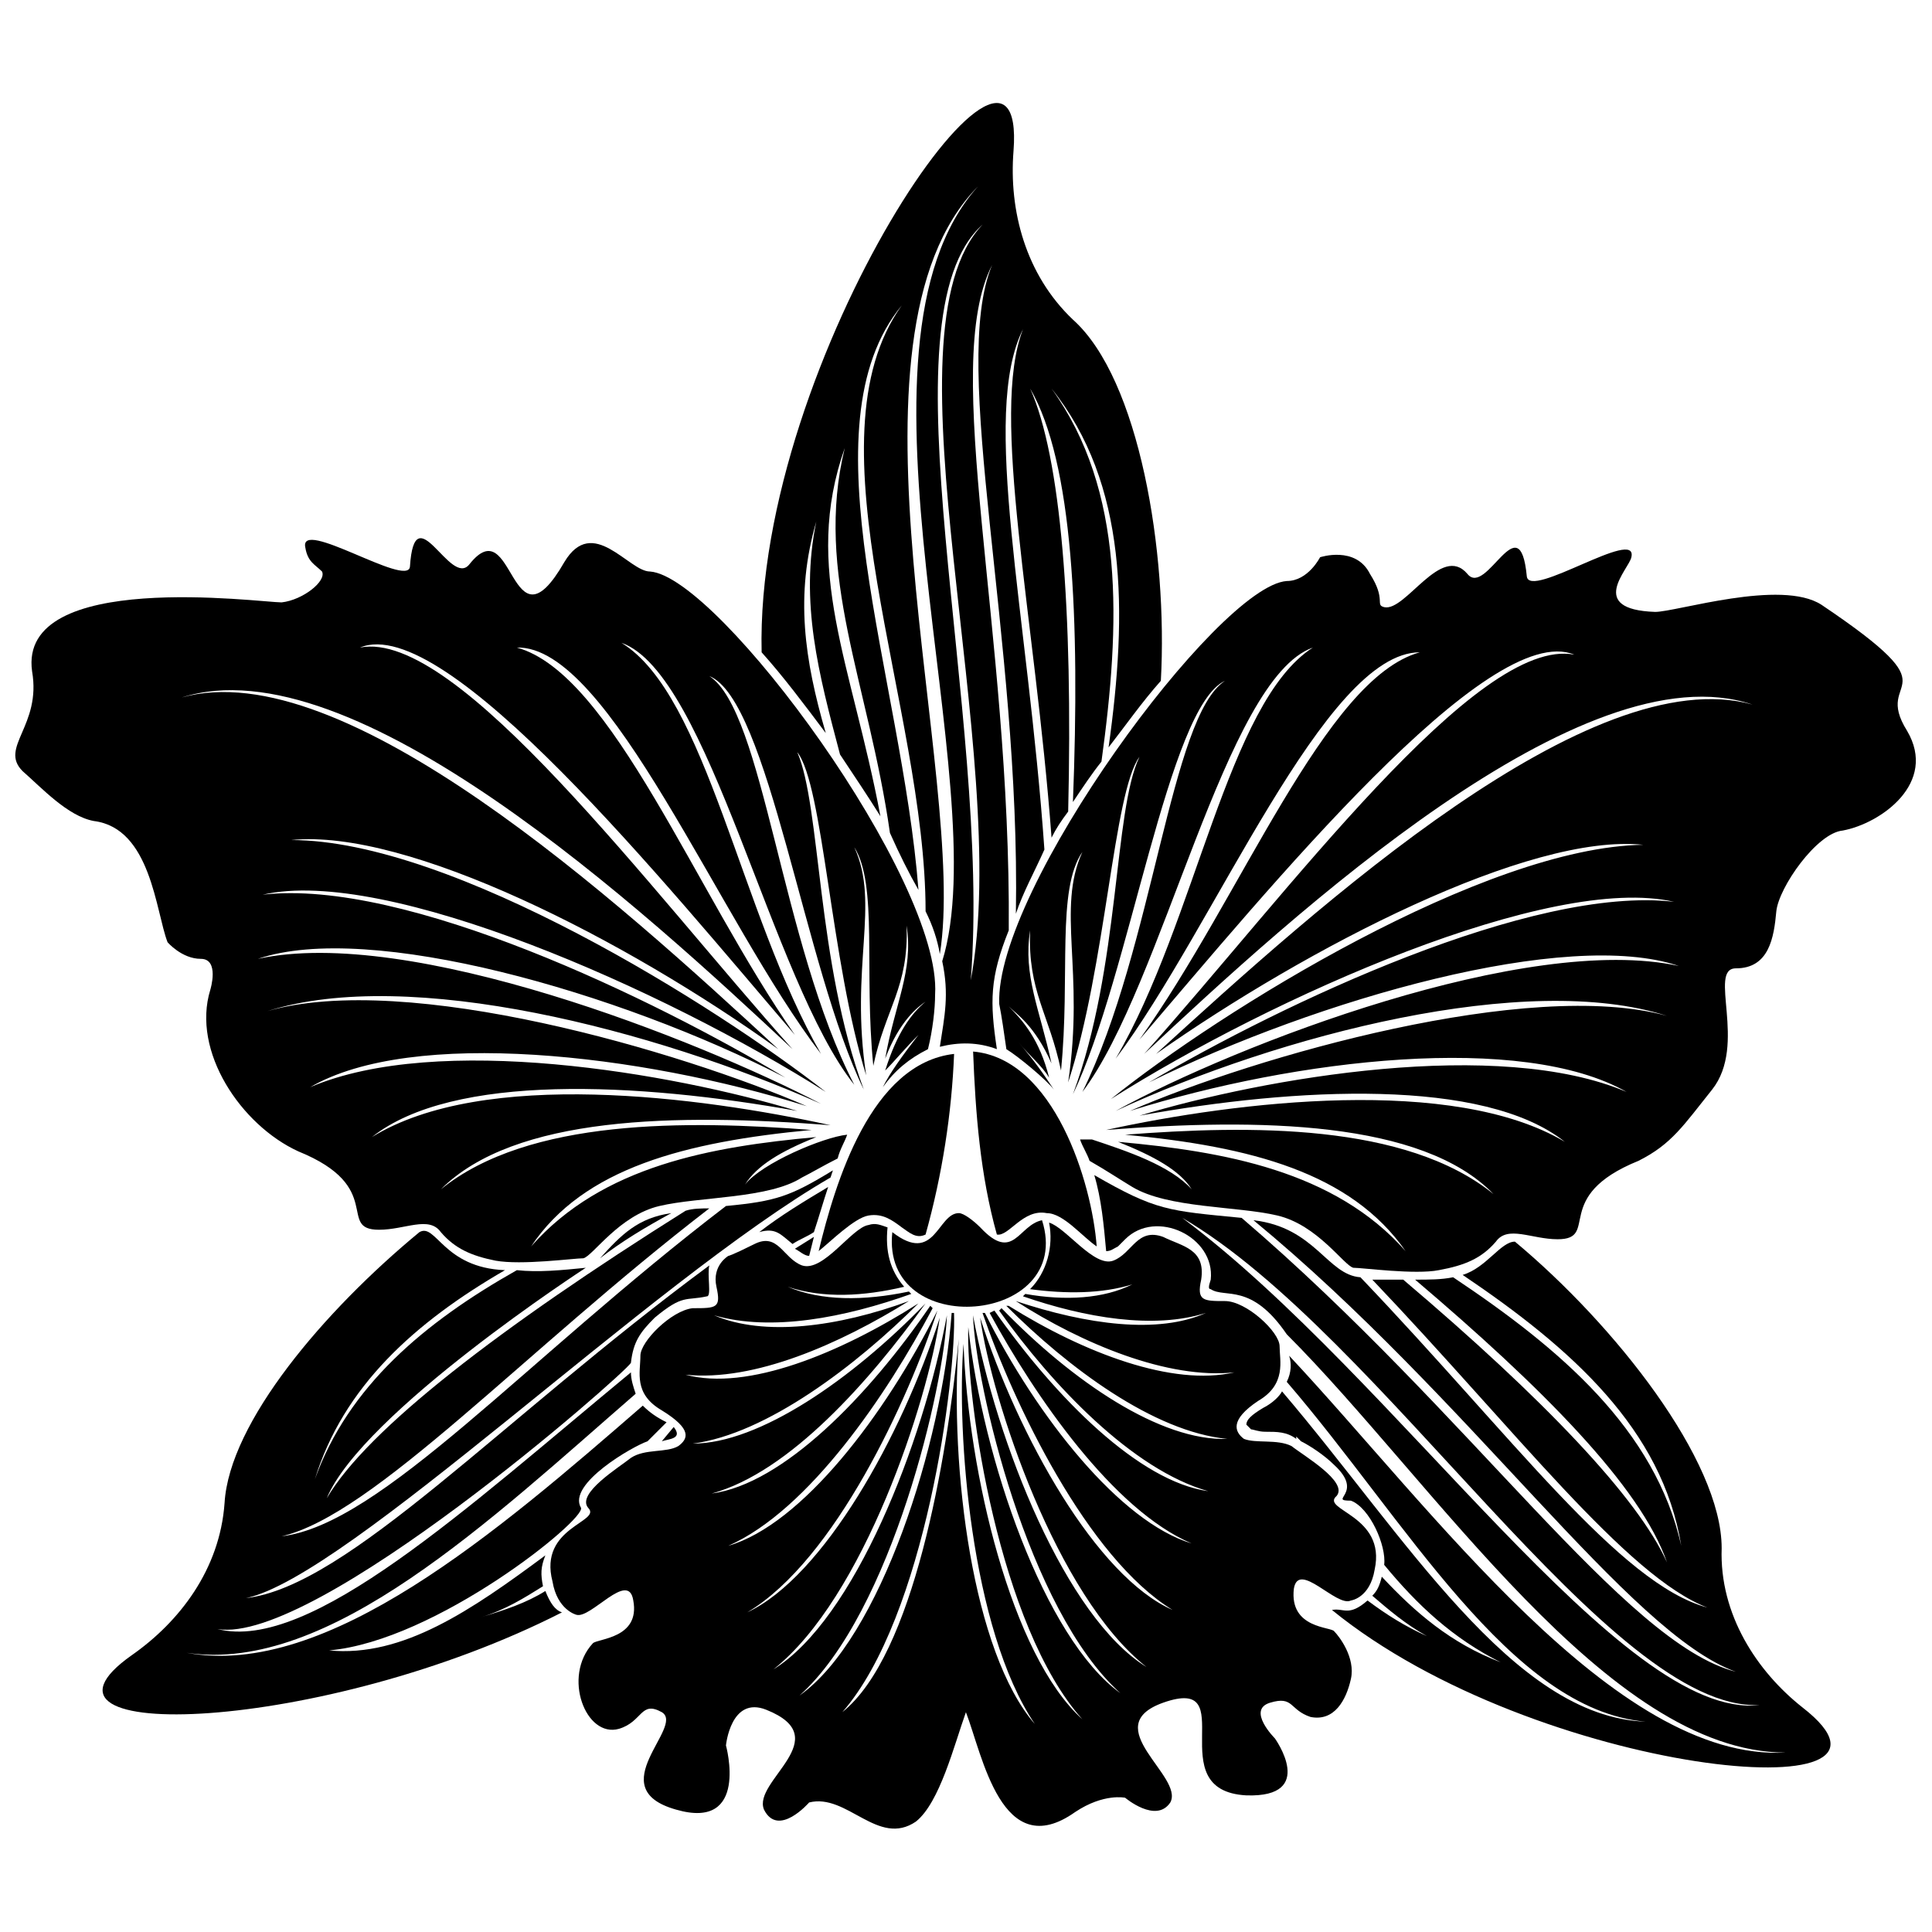
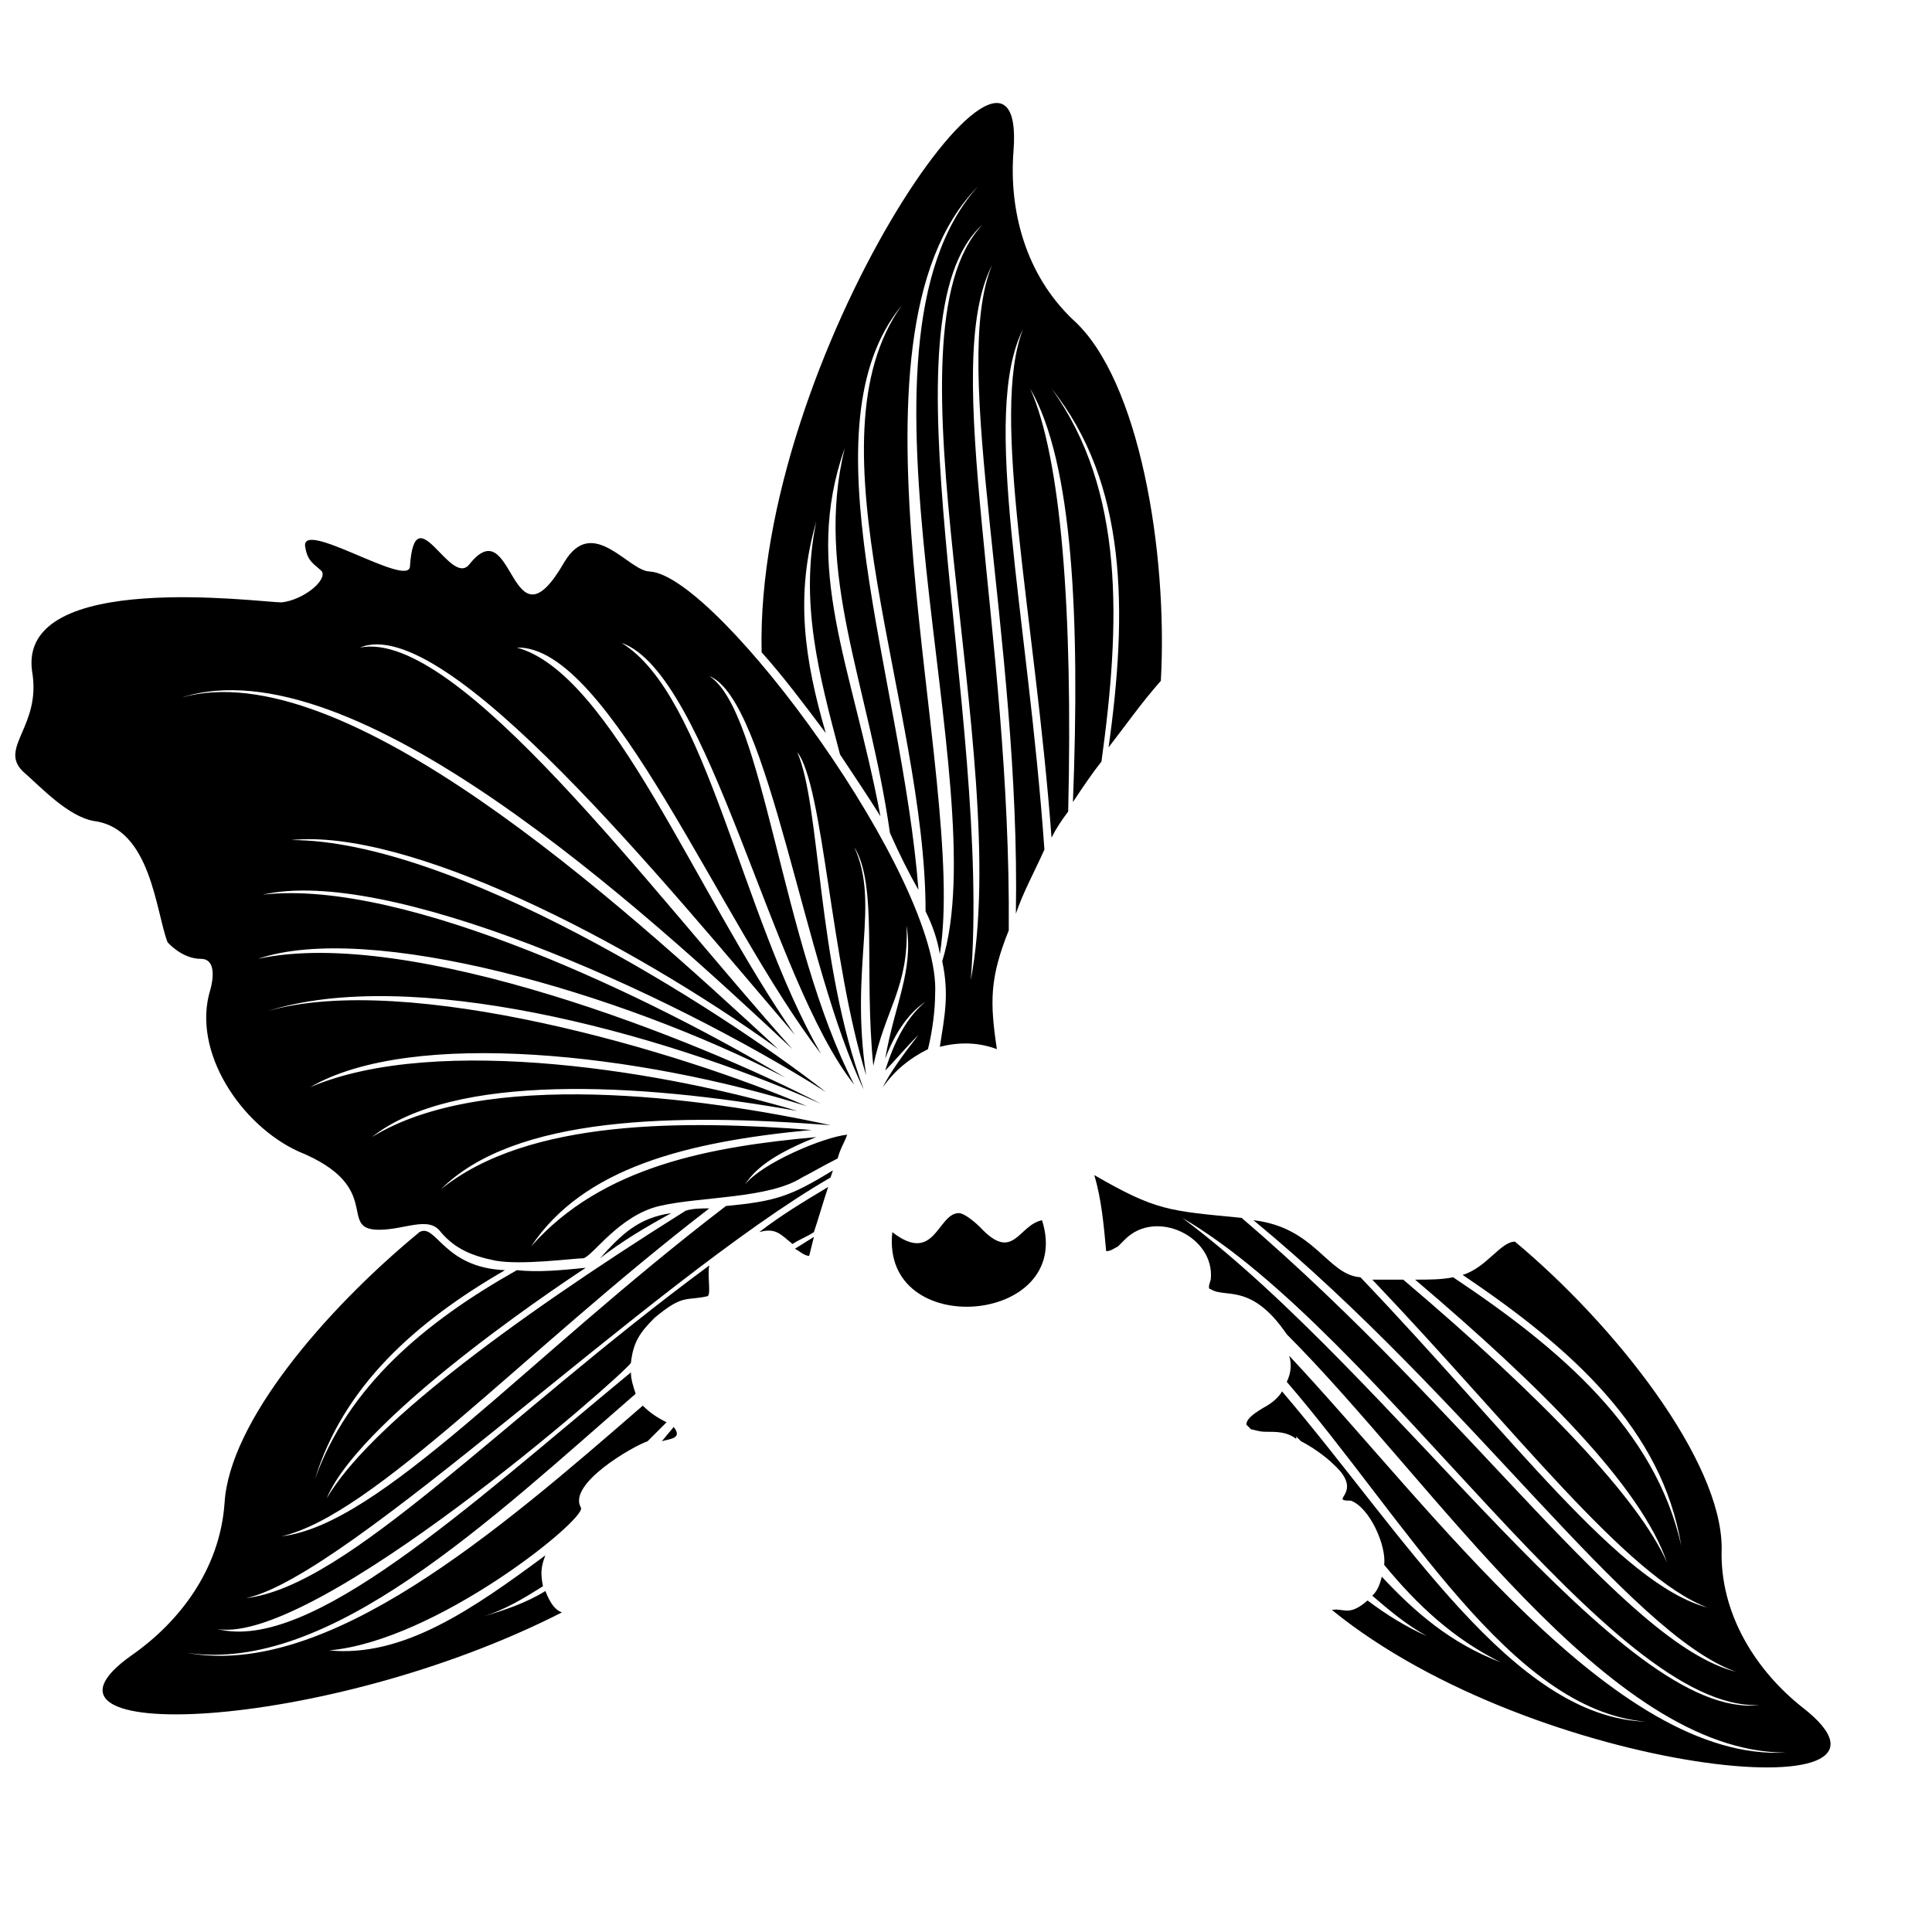
<svg xmlns="http://www.w3.org/2000/svg" width="800px" height="800px" version="1.1" viewBox="144 144 512 512">
  <defs>
    <clipPath id="b">
      <path d="m148.09 286h243.91v193h-243.91z" />
    </clipPath>
    <clipPath id="a">
-       <path d="m408 289h243.9v193h-243.9z" />
-     </clipPath>
+       </clipPath>
  </defs>
-   <path d="m386.77 626.71c-10.078 6.926-18.262-7.559-28.34-5.039 0 0-8.188 9.445-11.965 1.891-3.148-7.559 19.523-18.895 0.629-26.449-9.445-3.777-10.707 9.445-10.707 9.445s6.297 22.672-13.227 17.004c-20.152-5.668 2.519-22.043-3.777-25.82-5.668-3.148-5.039 2.519-11.336 4.41-8.816 2.519-15.113-13.855-6.926-22.672 1.258-1.258 12.594-1.258 10.707-11.336-1.258-8.188-11.336 5.039-15.113 3.777 0 0-5.039-1.258-6.297-8.816-3.777-14.484 13.227-15.742 9.445-19.523-3.148-3.777 8.188-10.707 11.336-13.227 3.777-2.519 9.445-1.258 12.594-3.148 2.519-1.891 3.777-4.41-4.41-9.445-7.559-4.41-5.668-10.078-5.668-14.484 0-3.777 8.188-11.965 13.855-12.594 6.297 0 7.559 0 6.297-5.668-1.258-5.668 3.148-8.188 3.148-8.188s0.629 0 6.926-3.148c6.297-3.148 7.559 3.777 12.594 5.668 5.668 1.891 13.227-10.078 17.633-10.707 1.891-0.629 3.148 0 5.039 0.629-0.629 6.297 0.629 11.336 4.41 15.742-10.707 2.519-21.41 3.148-30.859 0 8.816 3.777 20.152 3.777 32.117 1.258l0.629 0.629c-17.633 6.297-37.156 10.078-52.27 5.668 13.227 5.668 32.746 3.148 51.641-3.777-18.262 11.336-40.934 21.41-59.199 19.523 16.375 4.41 40.934-5.668 61.715-18.895-16.375 16.375-40.305 34.637-59.828 37.156 17.633 0 42.195-17.004 61.715-37.156-14.484 20.152-35.895 44.715-56.68 50.383 18.895-2.519 41.562-25.82 57.938-49.75l0.629 0.629c-11.965 22.672-32.746 53.531-54.16 62.977 19.523-5.668 41.562-34.637 55.418-62.348-7.559 23.301-27.078 66.125-50.383 79.98 20.152-9.445 40.934-46.602 51.012-78.09-3.148 22.043-20.152 74.312-44.082 93.203 21.41-13.227 39.676-59.828 45.973-93.836-0.629 18.262-14.484 78.719-39.047 100.76 21.41-15.113 37.785-66.754 40.305-101.39h0.629c0.629 17.004-7.559 80.609-29.598 105.8 18.895-15.113 27.711-66.754 30.859-98.871-2.519 34.637 3.777 83.129 20.152 102.02-17.004-25.191-20.781-77.461-18.895-100.76 1.258 34.008 12.594 82.5 31.488 99.504-22.043-24.562-30.859-84.387-30.23-103.91 3.777 34.637 20.152 82.5 40.305 96.984-24.562-22.043-38.414-81.867-39.047-100.13 6.297 34.008 24.562 79.98 45.973 93.203-23.93-18.895-40.934-70.535-44.082-92.574 10.078 31.488 30.859 68.645 51.012 77.461-22.672-13.855-42.195-54.789-50.383-78.719h0.629c13.855 27.711 35.895 55.418 54.789 61.086-20.781-8.816-41.562-39.047-53.531-61.086l1.258-0.629c16.375 23.301 38.414 45.344 56.68 47.863-20.152-5.668-41.562-28.34-55.418-47.863l0.629-0.629c18.895 19.523 42.195 35.266 59.828 34.637-19.523-1.891-42.195-18.895-58.566-35.266h0.629c20.152 12.594 43.453 21.41 59.828 17.633-17.633 1.891-40.305-7.559-57.938-18.895 18.895 6.297 37.785 8.816 50.383 3.148-13.855 4.41-32.117 1.258-48.492-4.41l0.629-0.629c10.707 1.891 20.781 1.258 28.34-2.519-8.188 2.519-17.633 2.519-27.078 1.258 4.41-4.41 6.297-11.336 5.039-17.633 4.41 1.258 11.965 11.965 17.004 10.078 5.039-1.891 6.297-8.816 13.227-6.297 5.039 2.519 11.336 3.148 10.078 11.336-1.258 5.668 0.629 5.668 6.297 5.668 5.668 0 14.484 8.188 14.484 11.965 0 3.777 1.891 10.078-5.668 14.484-7.559 5.039-6.297 8.188-3.777 10.078 3.148 1.258 8.816 0 12.594 1.891 3.148 2.519 15.113 9.445 11.965 13.227-4.41 3.777 13.227 5.039 10.078 19.523-1.258 7.559-6.297 8.188-6.297 8.188-3.777 1.891-13.855-10.707-15.113-3.148-1.258 10.707 10.078 10.078 10.707 11.336 1.258 1.258 5.668 6.926 4.41 12.594-1.258 5.668-4.41 11.336-10.707 10.078-5.668-1.891-4.41-5.668-10.707-3.777s1.258 9.445 1.258 9.445 11.336 15.742-7.559 15.113c-23.301-1.258-0.629-32.117-22.043-24.562-17.633 6.297 5.668 19.523 1.891 26.449-3.777 5.668-11.965-1.258-11.965-1.258s-5.668-1.258-13.227 3.777c-19.523 13.855-24.562-15.113-28.969-26.449-3.148 8.816-6.926 23.93-13.227 28.969z" fill-rule="evenodd" />
-   <path d="m401.89 422.67c21.41 1.891 31.488 34.637 32.746 51.641-3.777-2.519-8.816-8.816-13.227-8.816-6.297-1.258-10.078 6.297-13.227 5.668-4.41-15.742-5.668-32.117-6.297-48.492z" fill-rule="evenodd" />
-   <path d="m360.95 475.57c4.41-18.262 13.855-49.75 35.895-52.27-0.629 15.742-3.148 32.117-7.559 47.863-2.519 1.258-4.41-0.629-6.297-1.891-2.519-1.891-5.039-3.777-8.816-3.148-3.777 0.629-10.078 6.926-13.227 9.445z" fill-rule="evenodd" />
  <path d="m420.15 467.38c8.816 27.711-42.824 32.117-39.676 3.148 11.336 8.816 11.965-5.039 17.633-5.039 1.258 0 3.777 1.891 5.668 3.777 8.816 9.445 10.078-0.629 16.375-1.891z" fill-rule="evenodd" />
  <g clip-path="url(#b)">
    <path d="m389.92 422.04c1.258-5.039 1.891-10.707 1.891-14.484 1.891-30.23-57.309-110.84-75.57-112.1-5.668 0-15.113-15.113-22.672-2.519-14.484 25.191-13.227-14.484-25.191 0.629-5.039 6.297-14.484-18.895-15.742 0.629-0.629 5.668-29.598-13.227-27.711-5.039 0.629 3.777 2.519 4.41 4.41 6.297 1.258 2.519-5.039 7.559-10.707 8.188-5.668 0-69.902-8.816-66.125 18.262 2.519 14.484-8.816 20.152-2.519 26.449 5.039 4.41 11.965 11.965 18.895 13.227 15.113 1.891 16.375 23.93 19.523 32.117 0 0 3.777 4.41 8.816 4.41s2.519 8.188 2.519 8.188c-5.039 16.375 8.188 35.895 23.301 42.824 23.301 9.445 10.078 20.781 21.41 20.781 6.926 0 13.227-3.777 16.375 0.629 3.777 4.41 8.188 6.297 14.484 7.559 6.926 1.258 20.781-0.629 23.301-0.629 2.519-0.629 9.445-11.336 20.152-13.855 10.707-2.519 28.969-1.891 37.785-7.559 2.519-1.258 5.668-3.148 9.445-5.039 0.629-2.519 1.891-4.41 2.519-6.297-6.297 0.629-22.672 7.559-27.078 13.227 3.148-5.039 9.445-8.816 18.895-12.594-27.711 2.519-56.68 7.559-75.57 28.969 13.855-20.781 40.934-27.711 74.312-30.859-32.746-2.519-74.941-3.148-98.242 15.742 19.523-19.523 62.348-20.152 103.28-17.004-34.637-7.559-91.945-15.113-121.54 3.148 21.41-17.004 70.535-14.484 112.73-6.926-33.379-10.078-95.094-20.781-129.1-6.297 27.078-15.742 87.535-8.816 131.62 5.039-33.379-14.484-105.8-35.895-142.96-25.191 37.785-11.965 102.65 5.039 146.73 24.562-32.746-17.004-108.95-47.23-149.25-38.414 29.598-10.078 95.723 8.816 139.81 31.488-34.637-20.781-100.76-52.898-138.55-48.492 32.746-7.559 106.43 25.191 149.25 52.27-28.969-22.672-98.871-66.754-141.7-66.754 30.859-3.148 88.797 26.449 129.1 55.418-42.824-39.676-115.25-105.17-158.07-93.203 45.344-14.484 122.17 56.047 161.85 93.203-37.785-42.195-88.797-111.47-114.62-106.43 22.672-9.445 81.238 62.977 115.25 102.65-26.449-37.785-48.492-95.723-73.684-102.65 24.562-0.629 53.531 72.422 80.609 107.69-21.41-37.156-30.23-95.094-52.898-108.95 23.301 8.188 39.676 89.426 61.715 117.14-19.523-37.785-23.93-98.871-38.414-108.32 15.742 6.297 25.191 77.461 40.934 109.58-12.594-34.008-11.336-74.941-17.633-89.426 6.926 8.816 8.816 55.418 18.262 85.648-4.41-28.969 3.777-45.344-3.148-60.457 6.297 10.078 2.519 32.746 5.039 57.938 3.148-15.113 9.445-20.781 8.816-37.156 1.891 11.965-3.148 20.781-5.668 35.266 3.777-10.078 8.816-13.855 10.707-15.113-3.777 3.148-7.559 8.188-10.707 18.262 2.519-2.519 5.039-5.668 8.816-9.445-4.41 5.668-7.559 10.078-9.445 13.855 3.148-4.41 6.926-7.559 11.965-10.078z" fill-rule="evenodd" />
  </g>
  <g clip-path="url(#a)">
-     <path d="m410.7 422.04c-0.629-4.41-1.258-8.816-1.891-11.965-1.258-30.23 57.938-110.84 76.203-112.1 5.668 0 8.816-6.297 8.816-6.297s9.445-3.148 13.227 4.41c4.41 6.926 1.258 8.188 3.777 8.816 5.668 1.258 15.113-17.004 22.043-8.816 5.039 6.297 13.855-18.895 15.742 0.629 0.629 6.297 29.598-13.227 27.711-5.039-0.629 3.148-11.965 13.855 6.297 14.484 5.668 0 33.379-8.816 44.082-1.891 36.527 24.562 13.227 18.262 22.672 33.379 8.188 13.855-6.926 24.562-17.004 26.449-6.926 0.629-17.004 15.113-17.633 21.41-0.629 6.926-1.891 15.113-10.707 15.113-7.559 0 3.148 20.152-6.297 32.117-7.559 9.445-10.707 14.484-19.523 18.895-23.301 9.445-10.078 20.781-21.41 20.781-6.926 0-13.227-3.777-16.375 0.629-3.777 4.41-8.188 6.297-15.113 7.559-6.297 1.258-20.152-0.629-22.672-0.629-2.519-0.629-9.445-11.336-20.152-13.855-10.707-2.519-28.969-1.891-38.414-7.559-3.148-1.891-6.926-4.41-11.336-6.926-0.629-1.891-1.891-3.777-2.519-5.668h3.148c9.445 3.148 20.781 6.926 26.449 13.227-3.148-5.039-10.078-8.816-19.523-12.594 27.711 2.519 57.309 7.559 76.203 28.969-14.484-20.781-40.934-27.711-74.312-30.859 32.746-2.519 74.312-3.148 97.613 15.742-18.895-19.523-62.348-20.152-102.65-17.004 34.637-7.559 91.945-14.484 121.54 3.148-21.41-17.004-71.164-14.484-112.73-6.926 33.379-10.078 95.094-20.781 129.1-6.297-27.711-15.742-87.535-8.816-131.62 5.039 33.379-14.484 105.8-35.266 142.33-25.191-37.156-11.965-102.65 5.039-146.11 25.191 32.117-17.633 108.95-47.23 149.25-38.414-29.598-10.078-95.723 8.816-140.44 30.859 35.266-20.781 101.39-52.27 139.18-47.863-32.746-7.559-106.43 25.191-149.25 52.27 28.969-23.301 98.871-66.754 141.07-67.383-30.23-3.148-88.797 27.078-129.1 55.418 43.453-39.676 115.25-104.54 158.07-92.574-44.715-15.113-121.54 55.418-161.22 92.574 37.785-42.195 88.168-110.84 113.99-105.8-22.672-9.445-81.238 62.348-115.25 102.02 27.078-37.785 49.121-95.723 74.312-102.65-25.191 0-54.16 72.422-80.609 107.69 21.41-36.527 29.598-94.465 52.27-108.95-23.301 8.188-39.676 89.426-61.086 117.77 18.895-38.414 23.301-99.504 37.785-108.95-15.113 6.926-25.191 78.09-40.305 109.58 12.594-34.008 10.707-74.941 17.633-89.426-6.926 9.445-8.816 55.418-18.895 86.277 4.41-29.598-3.148-45.973 3.777-61.086-6.926 10.078-3.148 32.746-5.668 57.938-3.148-15.113-8.816-20.781-8.188-37.156-1.891 11.965 2.519 20.781 5.668 35.266-4.41-10.078-9.445-13.227-11.336-15.113 3.777 3.777 8.188 8.816 10.707 18.895-1.891-3.148-5.039-5.668-8.188-9.445 4.41 5.039 6.926 8.816 9.445 12.594-1.891-2.519-9.445-8.816-12.594-10.707z" fill-rule="evenodd" />
+     <path d="m410.7 422.04c-0.629-4.41-1.258-8.816-1.891-11.965-1.258-30.23 57.938-110.84 76.203-112.1 5.668 0 8.816-6.297 8.816-6.297s9.445-3.148 13.227 4.41c4.41 6.926 1.258 8.188 3.777 8.816 5.668 1.258 15.113-17.004 22.043-8.816 5.039 6.297 13.855-18.895 15.742 0.629 0.629 6.297 29.598-13.227 27.711-5.039-0.629 3.148-11.965 13.855 6.297 14.484 5.668 0 33.379-8.816 44.082-1.891 36.527 24.562 13.227 18.262 22.672 33.379 8.188 13.855-6.926 24.562-17.004 26.449-6.926 0.629-17.004 15.113-17.633 21.41-0.629 6.926-1.891 15.113-10.707 15.113-7.559 0 3.148 20.152-6.297 32.117-7.559 9.445-10.707 14.484-19.523 18.895-23.301 9.445-10.078 20.781-21.41 20.781-6.926 0-13.227-3.777-16.375 0.629-3.777 4.41-8.188 6.297-15.113 7.559-6.297 1.258-20.152-0.629-22.672-0.629-2.519-0.629-9.445-11.336-20.152-13.855-10.707-2.519-28.969-1.891-38.414-7.559-3.148-1.891-6.926-4.41-11.336-6.926-0.629-1.891-1.891-3.777-2.519-5.668h3.148z" fill-rule="evenodd" />
  </g>
  <path d="m496.98 570.66c54.16 44.082 161.22 54.16 124.69 25.82-11.965-9.445-22.043-24.562-21.41-42.195 0-23.301-28.34-59.199-54.789-81.238-3.777 0-7.559 6.926-13.855 8.816 28.969 19.523 52.898 40.934 57.938 71.793-6.926-30.859-32.117-52.27-60.457-71.164-3.148 0.629-6.297 0.629-10.078 0.629 33.379 28.34 59.828 54.789 66.754 74.941-7.559-17.004-32.746-43.453-69.902-74.941h-8.188c37.785 39.676 67.383 78.719 88.797 86.906-23.301-6.297-51.641-45.344-91.945-87.535-8.816-0.629-11.965-13.227-28.34-15.113 57.309 47.23 99.504 109.58 127.84 119.66-29.598-7.559-69.902-68.016-130.99-120.29-19.523-1.891-22.672-1.891-39.047-11.336 1.891 6.297 2.519 13.227 3.148 20.152 1.258 0 1.891-0.629 3.148-1.258l1.891-1.891c8.188-8.188 23.93-0.629 22.672 10.707-0.629 1.891-0.629 2.519 0 2.519 3.777 2.519 10.707-1.891 20.152 11.965 39.047 39.047 85.02 110.84 132.25 110.84-45.344 2.519-93.836-64.867-131.62-105.17 0.629 1.891 0.629 4.41-0.629 6.926 31.488 36.527 59.199 86.906 95.094 90.055-35.266-1.258-63.605-49.121-96.355-87.535-0.629 1.258-2.519 3.148-5.039 4.41-3.148 1.891-4.41 3.148-4.41 4.41l1.258 1.258c0.629 0 1.891 0.629 3.777 0.629 3.148 0 5.668 0 8.188 1.891v-0.629l1.258 1.258c2.519 1.258 6.297 3.777 8.816 6.297 8.188 7.559-1.891 9.445 4.41 9.445 5.039 1.891 9.445 11.965 8.816 17.004 8.816 10.707 18.262 19.523 30.859 25.82-13.227-5.039-22.672-13.227-31.488-22.672-0.629 2.519-1.258 3.777-2.519 5.039 4.41 3.777 8.816 7.559 14.484 10.707-5.668-2.519-10.707-5.668-15.742-9.445-5.039 4.41-6.297 1.891-9.445 2.519zm113.36 25.191c-39.676 1.891-100.13-98.242-153.03-129.1 56.68 42.195 116.51 133.51 153.03 129.1z" fill-rule="evenodd" />
  <path d="m292.94 571.29c-62.977 32.117-147.99 35.266-113.99 11.336 12.594-8.816 23.301-22.672 24.562-40.305 1.258-21.41 26.449-51.012 51.641-71.793 4.41-2.519 6.297 9.445 22.672 10.078-23.93 13.855-42.824 30.859-50.383 55.418 8.816-24.562 28.969-41.562 53.531-55.418 5.668 0.629 11.965 0 18.262-0.629 0 0-59.199 38.414-68.645 61.086 10.707-18.262 45.973-45.344 95.094-76.203 1.891-0.629 4.41-0.629 6.297-0.629-49.121 37.785-88.797 81.238-113.36 86.906 26.449-3.148 64.234-46.602 117.77-87.535 13.227-1.258 17.004-2.519 28.34-9.445l-0.629 1.891c-47.863 27.711-127.84 105.8-154.92 111.47 27.078-3.148 67.383-47.23 122.8-88.168-0.629 2.519 0.629 8.188-0.629 8.188-5.668 1.258-6.297-0.629-13.855 5.668-3.777 3.777-5.668 6.297-6.297 11.965-1.891 3.148-83.758 74.941-109.58 70.535 24.562 6.297 66.125-32.117 109.58-68.016 0 1.891 0.629 3.777 1.258 5.668-38.414 33.379-81.238 74.312-119.02 68.645 37.156 6.926 82.5-32.117 120.91-65.496 1.891 1.891 3.777 3.148 6.297 4.41l-5.039 5.039c-3.777 1.258-21.41 11.336-17.633 17.633 1.258 3.148-38.414 35.266-66.754 37.785 19.523 1.891 37.785-10.707 57.309-25.191-1.258 3.148-1.258 5.039-0.629 8.188-5.039 3.148-10.078 6.297-16.375 8.188 6.297-1.891 11.965-3.777 17.004-6.926 1.258 3.148 2.519 5.039 4.41 5.668zm29.598-49.121c2.519 3.148-1.258 3.148-3.148 3.777zm-19.523-44.715c5.668-6.297 10.078-10.707 18.895-11.965-6.926 3.777-13.227 7.559-18.895 11.965zm60.457-18.895c-1.258 3.777-2.519 8.188-3.777 11.965-1.891 1.258-3.777 1.891-5.668 3.148-3.148-2.519-4.41-4.41-8.816-3.148 5.668-4.41 11.965-8.188 18.262-11.965zm-3.777 13.227-1.258 5.039c-1.258 0-2.519-1.258-3.777-1.891l5.039-3.148z" fill-rule="evenodd" />
  <path d="m345.84 316.87c-1.891-78.09 70.535-182 66.754-132.88-1.258 15.742 3.148 32.746 15.742 44.715 17.633 15.742 25.191 61.715 23.301 95.723-5.039 5.668-9.445 11.965-13.855 17.633 5.039-35.895 5.039-69.902-15.113-95.094 19.523 27.078 18.262 62.348 13.227 98.871-2.519 3.148-5.039 6.926-7.559 10.707 1.891-48.492 0-90.055-11.336-109.58 8.188 18.262 11.336 58.566 10.078 112.1-1.891 2.519-3.148 4.41-4.41 6.926-4.41-59.199-16.375-112.1-7.559-134.77-11.336 22.672 1.258 74.941 5.668 137.92-2.519 5.668-5.668 11.336-7.559 17.004 1.258-73.684-17.633-144.84-6.297-171.93-13.855 27.078 5.039 96.355 4.41 176.33-5.039 12.594-5.039 18.895-3.148 31.488-5.039-1.891-10.078-1.891-15.113-0.629 1.258-8.188 2.519-13.855 0.629-22.672 14.484-46.602-28.969-162.48 9.445-205.3-39.676 40.305-2.519 156.81-10.078 203.41-0.629-3.777-1.891-7.559-3.777-11.336 0-54.16-32.117-124.69-6.297-160.59-26.449 32.117 0 98.242 4.41 154.92-2.519-4.41-5.039-9.445-7.559-15.113-5.668-39.676-20.152-68.645-11.965-102.02-11.336 32.117 1.891 57.309 9.445 97.613-3.148-5.039-6.926-10.707-10.707-16.375-5.668-21.41-10.707-40.305-6.297-61.715-5.668 19.523-3.148 36.527 2.519 56.047-5.668-7.559-11.336-15.113-17.004-21.41zm58.566-113.36c-27.711 28.969 8.188 140.44-3.148 200.27 5.668-70.535-24.562-175.7 3.148-200.27z" fill-rule="evenodd" />
</svg>